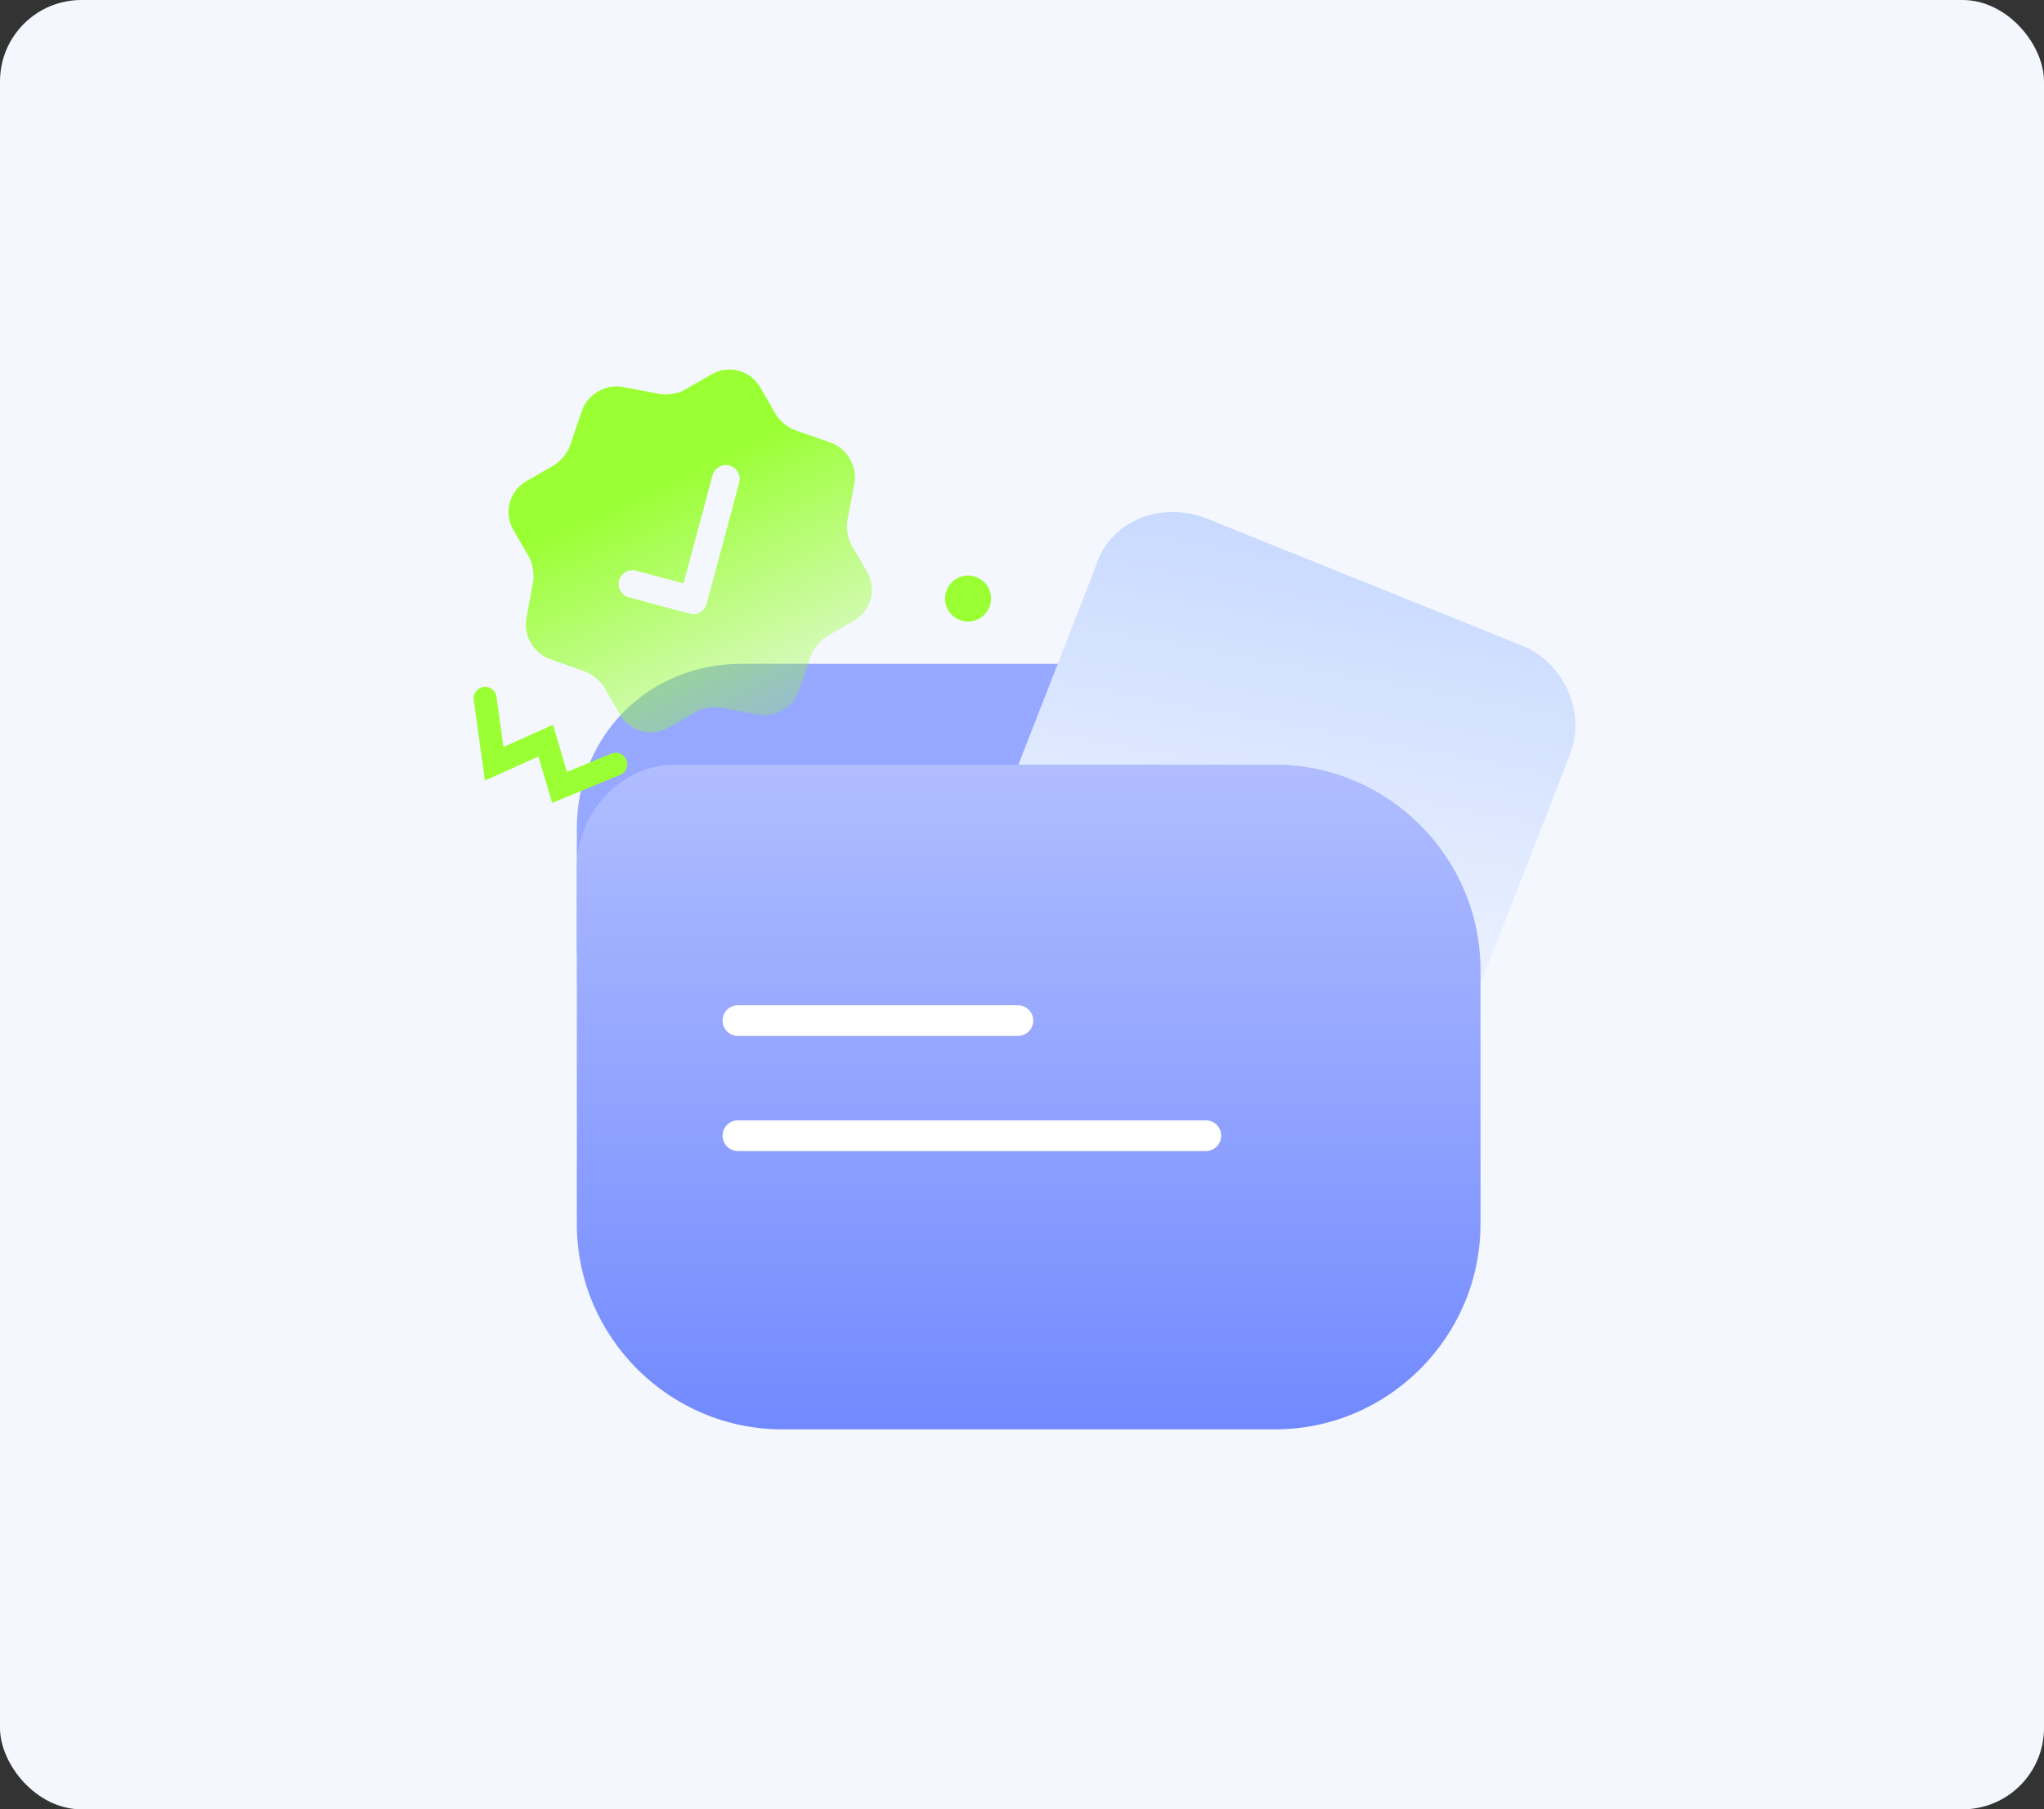
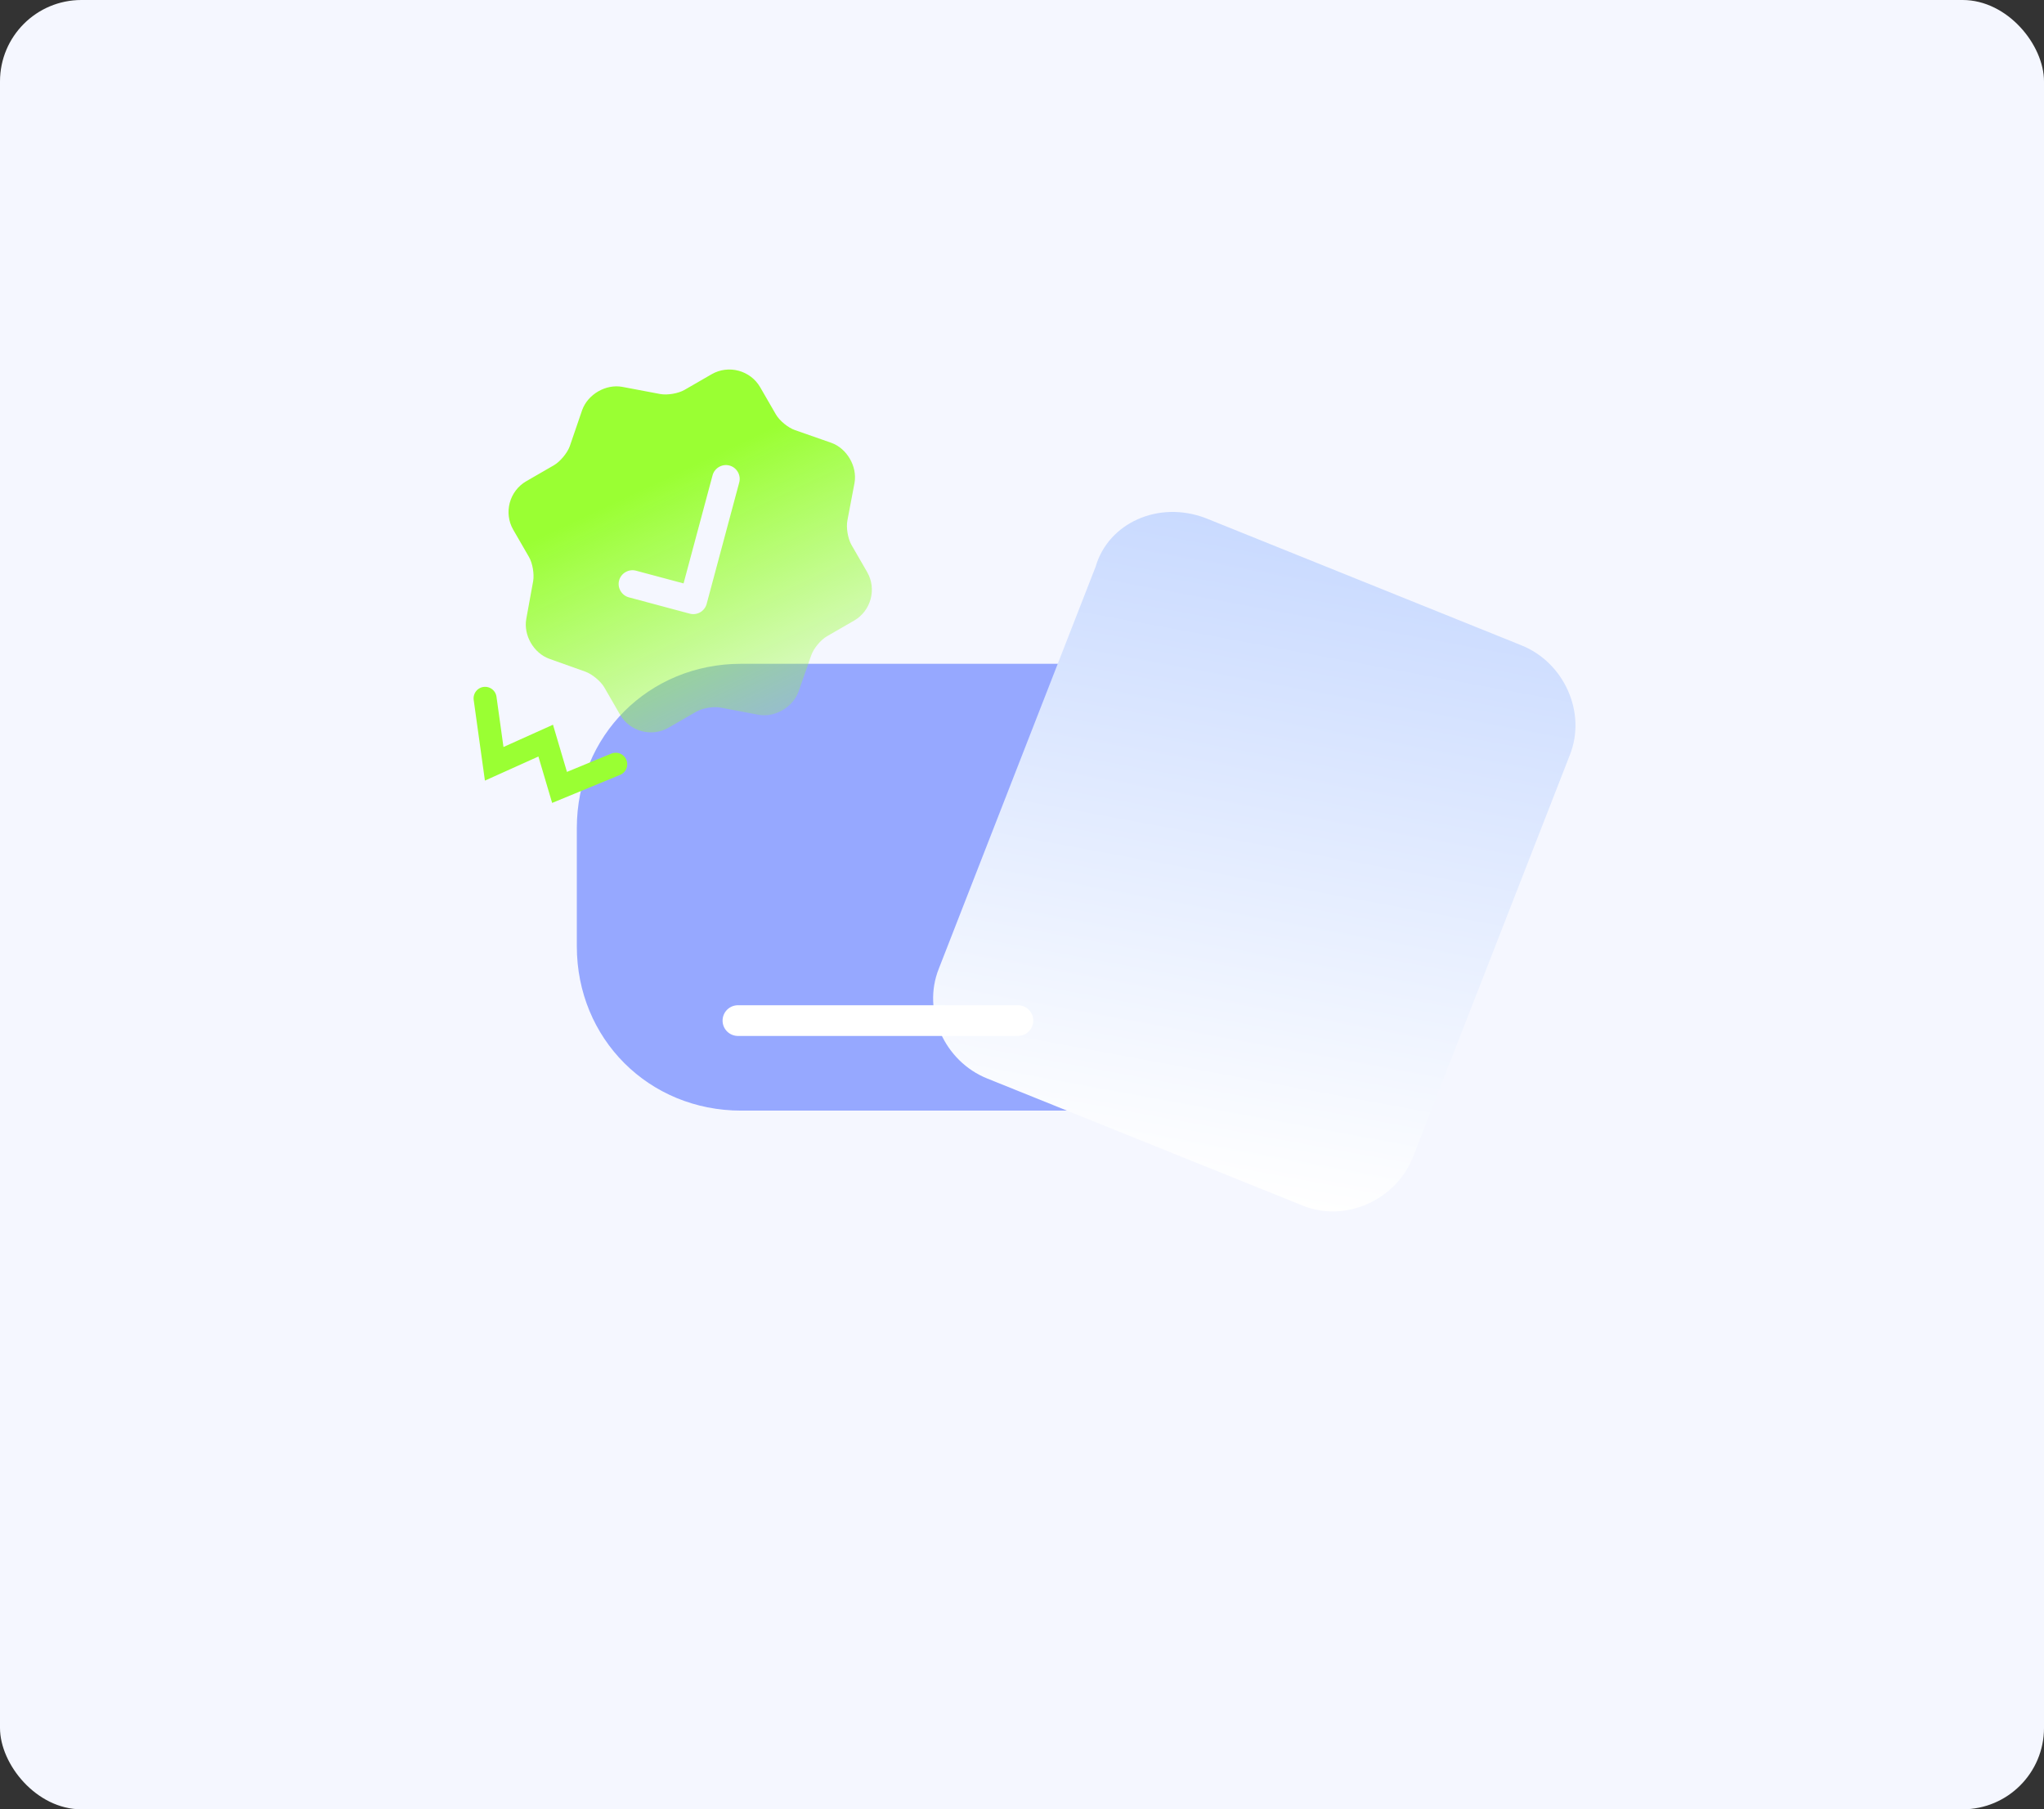
<svg xmlns="http://www.w3.org/2000/svg" width="226" height="200" viewBox="0 0 226 200" fill="none">
  <rect x="0" y="0" width="226" height="200" fill="#333333" stroke="none" />
  <rect width="226" height="200" rx="9" fill="#F5F7FF" />
  <path d="M63.778 91.542C63.778 81.323 71.726 73.375 81.945 73.375H125.216C128.622 73.375 132.029 75.078 133.164 78.484L138.274 88.135L138.841 103.464C139.409 113.682 130.893 122.766 120.674 122.766H81.945C71.726 122.766 63.778 114.818 63.778 104.599V91.542Z" fill="#6B84FF" fill-opacity="0.69" />
  <path d="M91.901 48.942L87.894 47.542C87.13 47.278 86.19 46.505 85.782 45.8L84.052 42.805C82.973 40.937 80.553 40.289 78.683 41.368L75.685 43.098C74.997 43.495 73.778 43.705 72.984 43.552L68.812 42.764C66.995 42.426 65.002 43.576 64.368 45.328L62.993 49.34C62.719 50.086 61.927 51.035 61.239 51.432L58.188 53.193C56.318 54.272 55.669 56.69 56.748 58.558L58.489 61.571C58.886 62.258 59.086 63.458 58.95 64.241L58.188 68.417C57.867 70.223 59.008 72.196 60.733 72.822L64.733 74.249C65.479 74.524 66.419 75.297 66.817 75.984L68.557 78.997C69.636 80.865 72.057 81.512 73.926 80.434L76.978 78.673C77.665 78.276 78.885 78.066 79.678 78.219L83.85 79.008C85.667 79.345 87.66 78.195 88.294 76.443L89.697 72.439C89.961 71.676 90.735 70.736 91.441 70.329L94.439 68.599C96.309 67.52 96.957 65.102 95.878 63.234L94.148 60.239C93.751 59.551 93.541 58.333 93.694 57.54L94.484 53.372C94.805 51.566 93.644 49.558 91.901 48.942ZM81.736 53.327L78.133 66.753C78.029 67.142 77.775 67.476 77.423 67.68C77.07 67.883 76.653 67.936 76.264 67.832L69.532 66.03C68.725 65.814 68.237 64.968 68.453 64.162C68.669 63.356 69.516 62.868 70.322 63.084L75.58 64.491L78.787 52.538C79.003 51.732 79.85 51.244 80.656 51.459C81.463 51.675 81.952 52.521 81.736 53.327Z" fill="url(#paint0_linear_142_11313)" />
  <path d="M133.292 57.267L168.208 71.329C172.929 73.216 175.454 78.753 173.567 83.474L156.222 127.922C154.335 132.643 148.798 135.168 144.077 133.281L109.161 119.219C104.44 117.332 101.915 111.796 103.802 107.075L121.147 62.626C122.544 57.815 128.081 55.29 133.292 57.267Z" fill="url(#paint1_linear_142_11313)" />
-   <path d="M63.778 95.88C63.778 89.636 68.887 84.526 74.564 84.526H140.987C153.477 84.526 163.696 94.745 163.696 107.235V135.291C163.696 147.781 153.477 158 140.987 158H86.486C73.997 158 63.778 147.781 63.778 135.291L63.778 95.88Z" fill="url(#paint2_linear_142_11313)" />
-   <circle cx="107.035" cy="66.165" r="2.12" fill="#9AFF33" stroke="#9AFF33" stroke-width="0.848" />
  <path d="M81.59 112.815H112.548" stroke="white" stroke-width="3.393" stroke-linecap="round" />
-   <path d="M81.59 125.537H133.328" stroke="white" stroke-width="3.393" stroke-linecap="round" />
  <path d="M53.635 77.192L54.642 84.43L60.336 81.867L61.868 87.04L68.079 84.478" stroke="#9AFF33" stroke-width="2.545" stroke-linecap="round" />
  <defs>
    <linearGradient id="paint0_linear_142_11313" x1="76.403" y1="51.515" x2="92.818" y2="86.389" gradientUnits="userSpaceOnUse">
      <stop stop-color="#9AFF33" />
      <stop offset="1" stop-color="#9AFF33" stop-opacity="0" />
    </linearGradient>
    <linearGradient id="paint1_linear_142_11313" x1="145.333" y1="59.321" x2="132.036" y2="131.228" gradientUnits="userSpaceOnUse">
      <stop stop-color="#C9DAFF" />
      <stop offset="1" stop-color="white" />
    </linearGradient>
    <linearGradient id="paint2_linear_142_11313" x1="113.737" y1="84.526" x2="113.737" y2="165.709" gradientUnits="userSpaceOnUse">
      <stop stop-color="#B0BDFF" />
      <stop offset="1" stop-color="#6B84FF" />
    </linearGradient>
  </defs>
</svg>